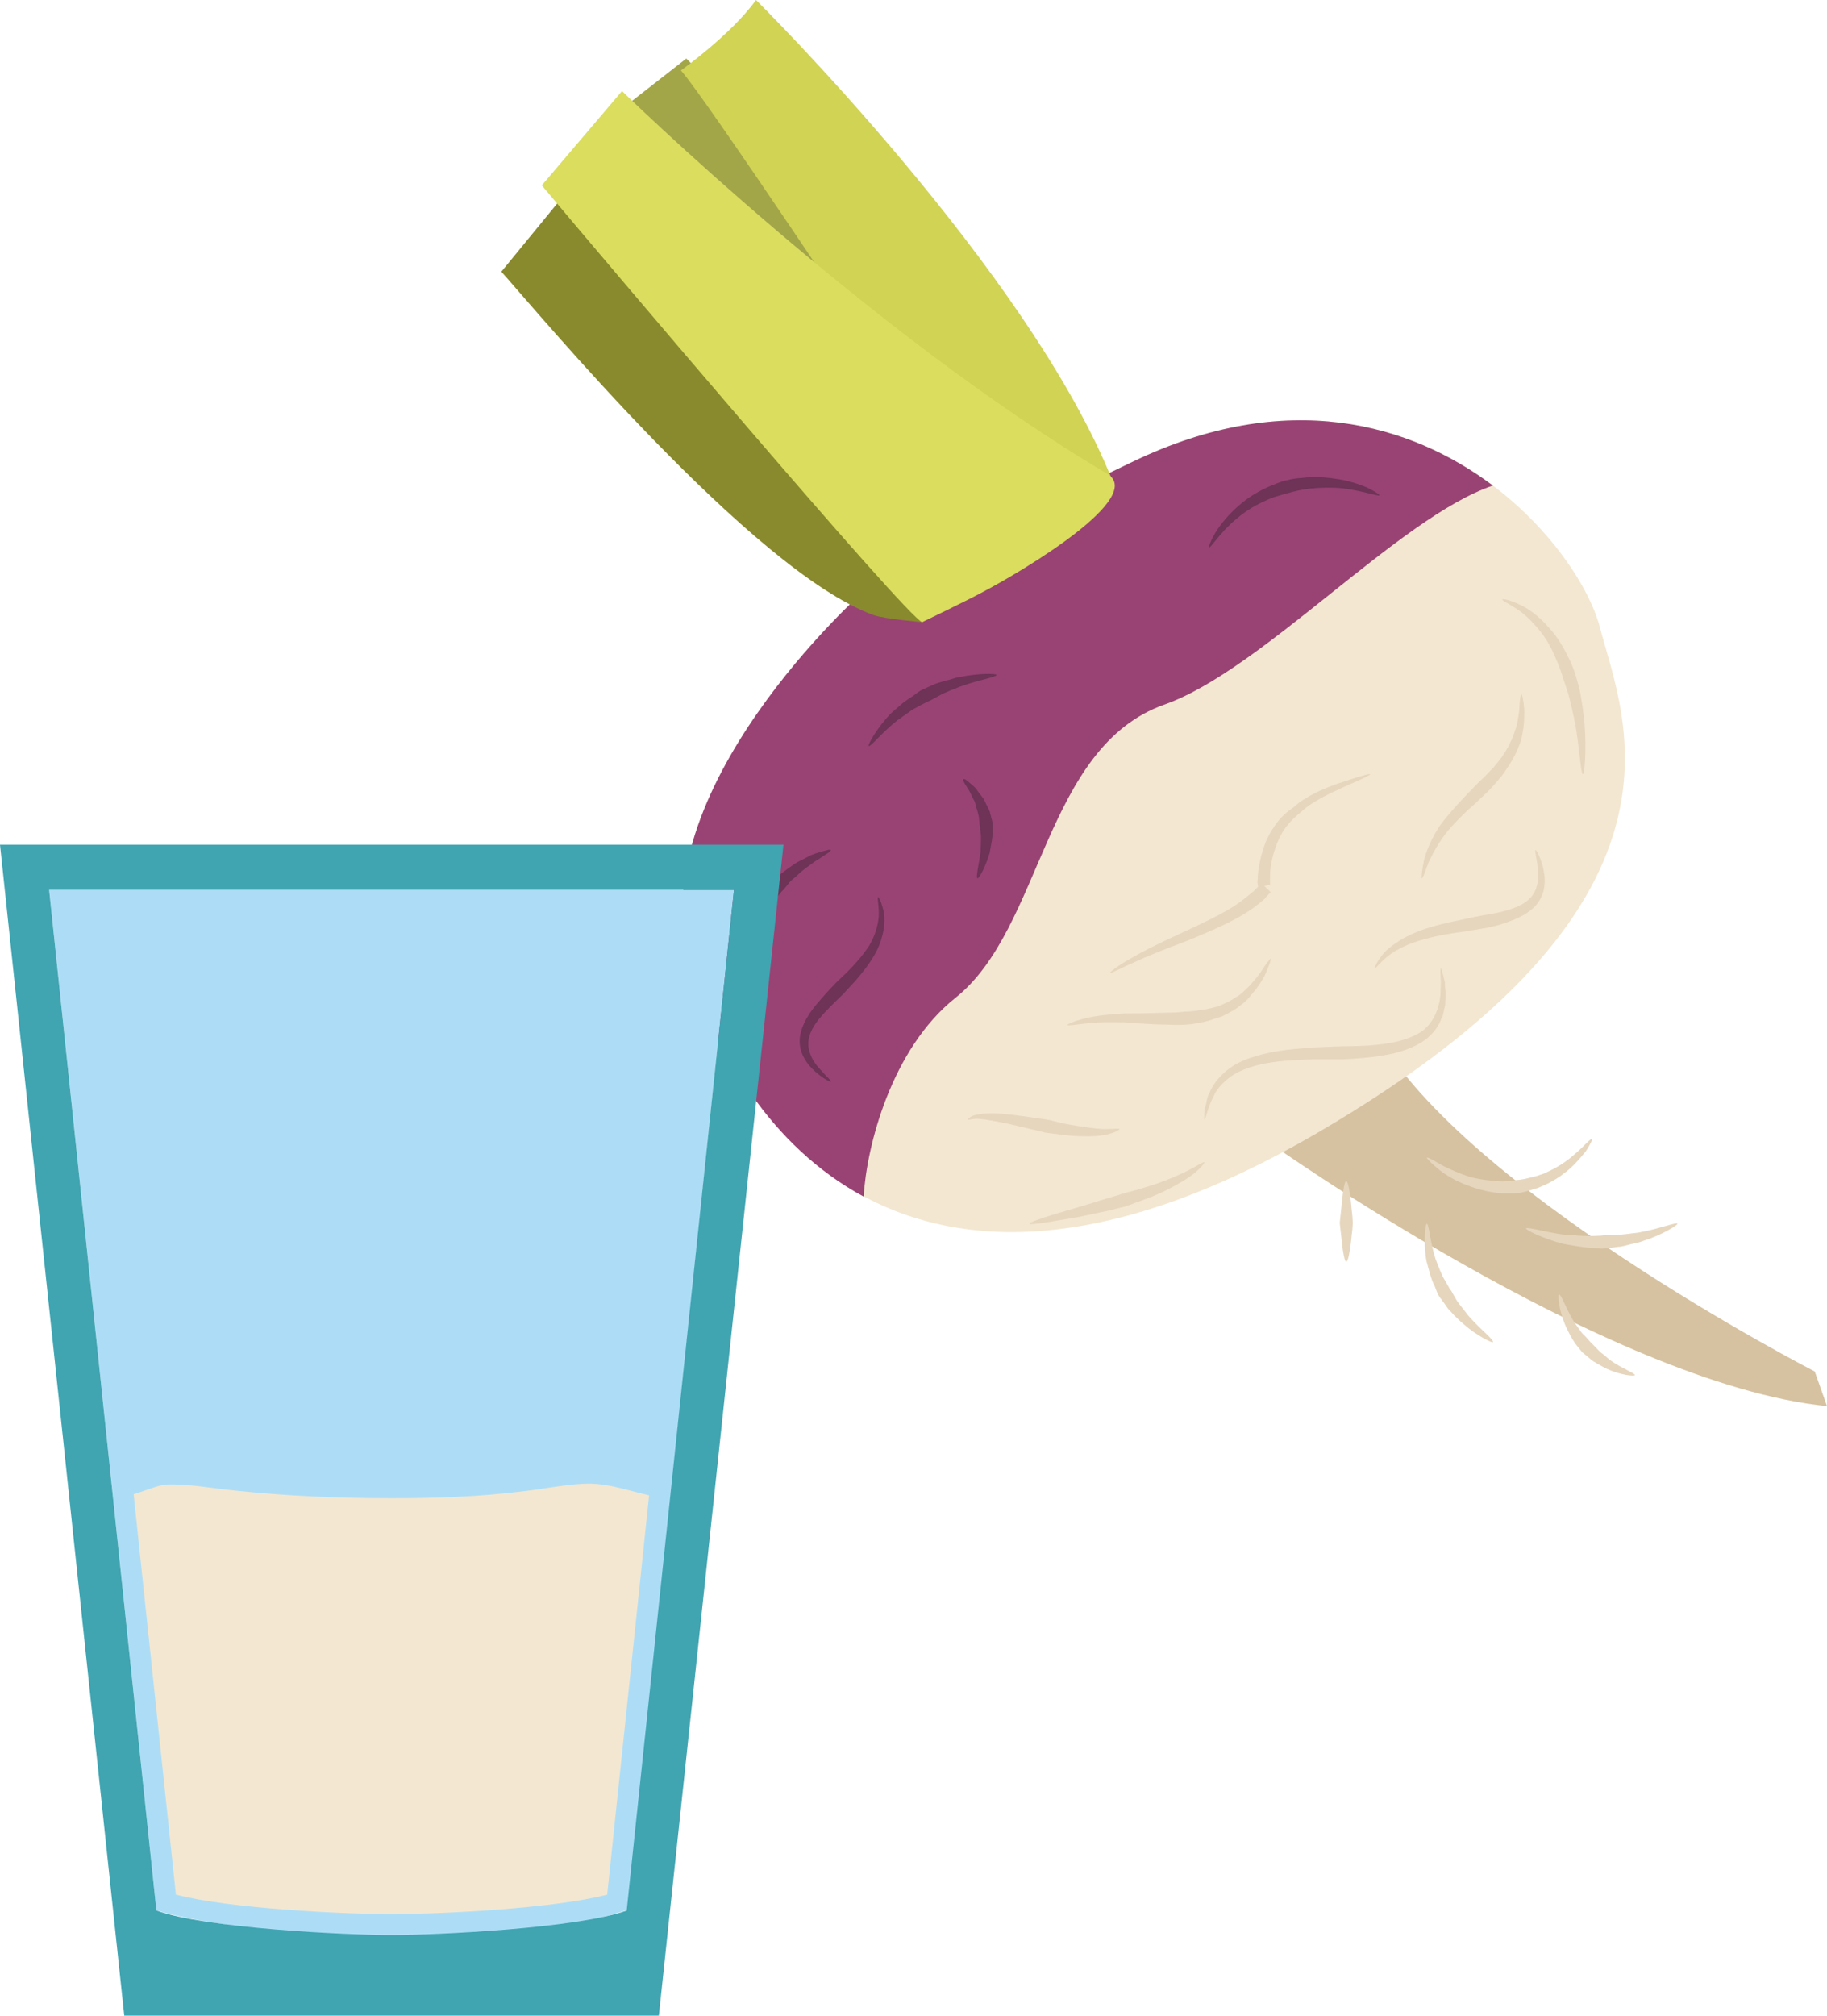
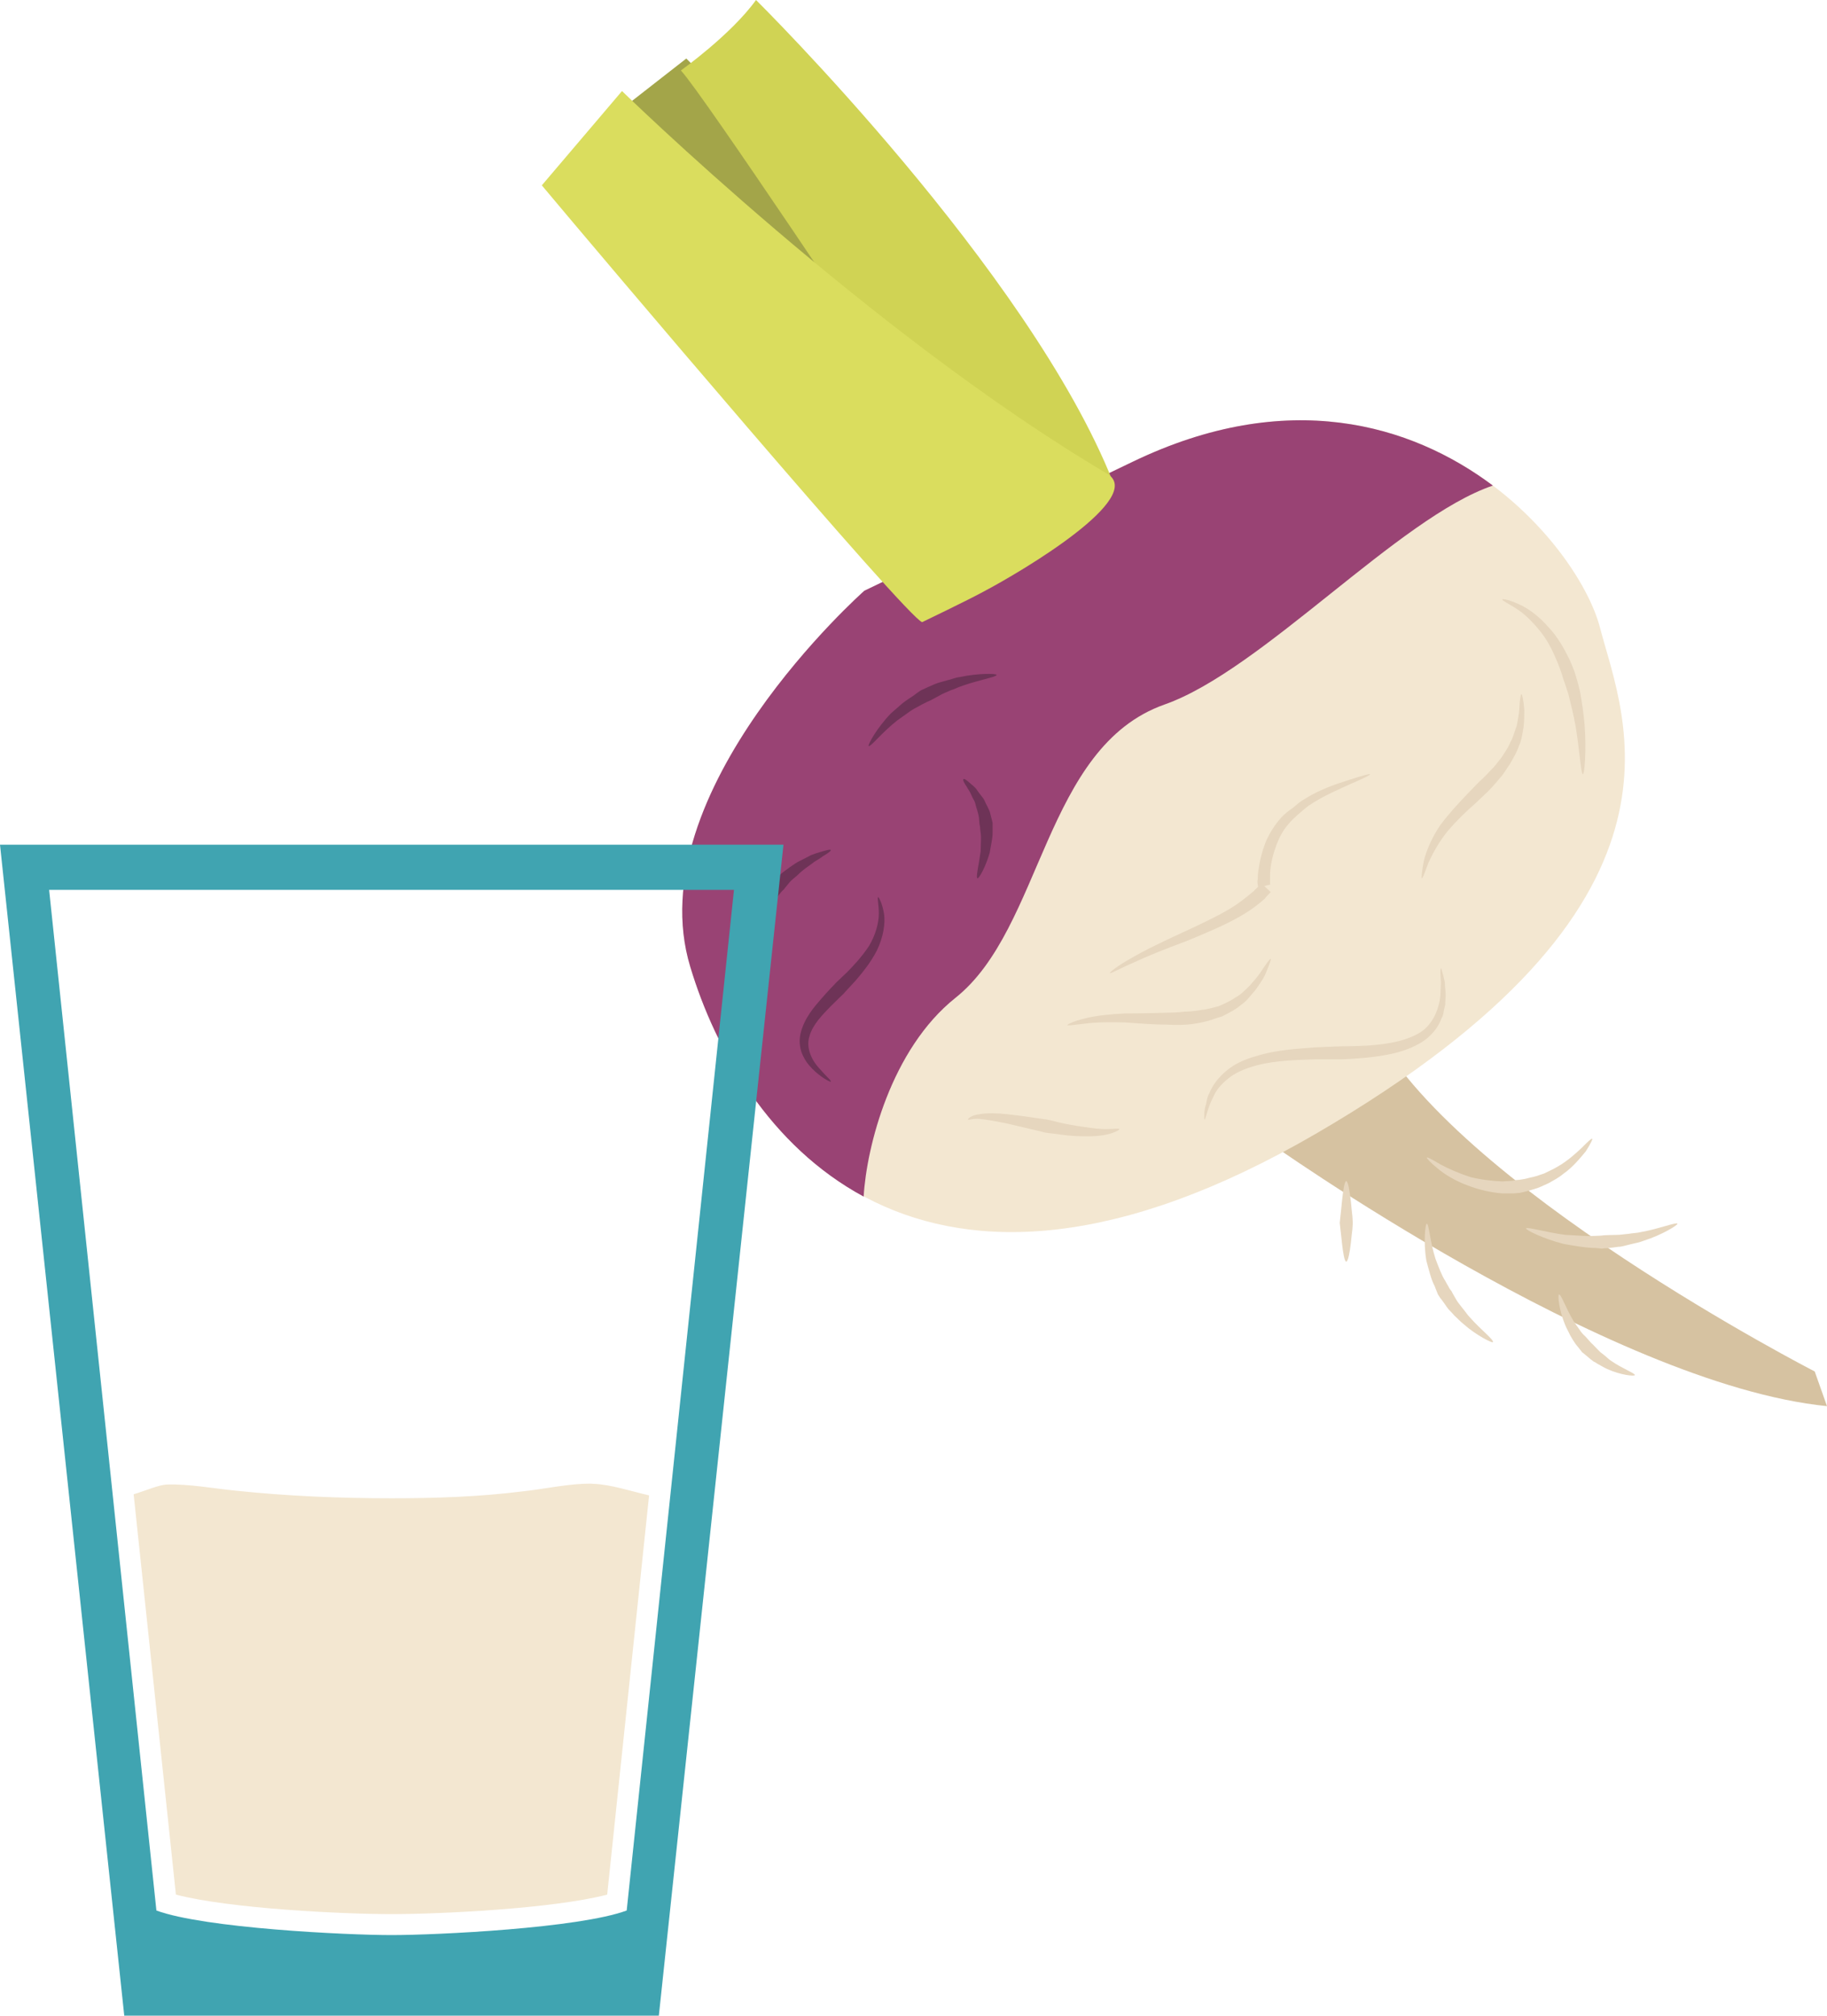
<svg xmlns="http://www.w3.org/2000/svg" xmlns:ns1="http://sodipodi.sourceforge.net/DTD/sodipodi-0.dtd" xmlns:ns2="http://www.inkscape.org/namespaces/inkscape" xml:space="preserve" width="50.58mm" height="55.79mm" version="1.1" style="clip-rule:evenodd;fill-rule:evenodd;image-rendering:optimizeQuality;shape-rendering:geometricPrecision;text-rendering:geometricPrecision" viewBox="0 0 5058 5579" id="svg67" ns1:docname="4129.svg" ns2:version="0.92.4 (5da689c313, 2019-01-14)">
  <ns1:namedview pagecolor="#ffffff" bordercolor="#666666" borderopacity="1" objecttolerance="10" gridtolerance="10" guidetolerance="10" ns2:pageopacity="0" ns2:pageshadow="2" ns2:window-width="640" ns2:window-height="480" id="namedview69" showgrid="false" ns2:zoom="0.2102413" ns2:cx="91.653544" ns2:cy="91.691337" ns2:window-x="0" ns2:window-y="0" ns2:window-maximized="0" ns2:current-layer="svg67" />
  <defs id="defs4">
    <style type="text/css" id="style2">
   
    .fil11 {fill:#F3E7D1}
    .fil8 {fill:#6E3357;fill-rule:nonzero}
    .fil4 {fill:#89892E;fill-rule:nonzero}
    .fil3 {fill:#994374;fill-rule:nonzero}
    .fil1 {fill:#A3A549;fill-rule:nonzero}
    .fil5 {fill:#D0D354;fill-rule:nonzero}
    .fil0 {fill:#D6C2A1;fill-rule:nonzero}
    .fil6 {fill:#DADD5E;fill-rule:nonzero}
    .fil7 {fill:#E6D6BE;fill-rule:nonzero}
    .fil2 {fill:#F3E7D1;fill-rule:nonzero}
    .fil9 {fill:#ADDDF6;}
    .fil10 {fill:#40A4B1;}
   
  </style>
  </defs>
  <g id="Vrstva_x0020_1" transform="translate(-8075,-11697)">
    <g id="_546844624">
      <path class="fil0" d="m 11581,14854 c 0,0 946,674 1552,735 l -34,-96 c 0,0 -1005,-516 -1228,-963 z" id="path7" ns2:connector-curvature="0" style="fill:#d6c2a1;fill-rule:nonzero" />
      <polygon class="fil1" points="10327,12663 10580,12465 9975,11859 9779,12012 " id="polygon9" style="fill:#a3a549;fill-rule:nonzero" />
      <path class="fil2" d="m 10468,13332 c 0,0 -629,556 -482,1041 147,484 638,1098 1732,462 1092,-635 853,-1147 787,-1399 -64,-251 -552,-818 -1294,-461 z" id="path11" ns2:connector-curvature="0" style="fill:#f3e7d1;fill-rule:nonzero" />
      <path class="fil3" d="m 11299,13647 c 270,-95 649,-518 909,-606 -227,-170 -569,-272 -997,-66 l -743,357 c 0,0 -629,556 -482,1041 70,233 221,496 480,636 8,-138 76,-408 254,-550 242,-192 245,-694 579,-812 z" id="path13" ns2:connector-curvature="0" style="fill:#994374;fill-rule:nonzero" />
-       <path class="fil4" d="m 10492,13399 c -335,-123 -931,-841 -1029,-950 l 208,-254 567,487 546,604 -156,133 c 0,0 -107,-9 -136,-20 z" id="path15" ns2:connector-curvature="0" style="fill:#89892e;fill-rule:nonzero" />
      <path class="fil5" d="m 10529,12721 c 0,0 -509,-765 -569,-829 0,0 139,-99 208,-195 0,0 757,748 989,1336 l -380,-22 z" id="path17" ns2:connector-curvature="0" style="fill:#d0d354;fill-rule:nonzero" />
      <path class="fil6" d="m 10628,13419 c -40,-10 -899,-1025 -1053,-1209 l 222,-261 c 0,0 687,671 1343,1059 109,65 -231,268 -343,327 -42,23 -169,84 -169,84 z" id="path19" ns2:connector-curvature="0" style="fill:#dadd5e;fill-rule:nonzero" />
      <path class="fil7" d="m 12065,14377 c 0,0 2,6 5,18 2,6 3,13 5,21 0,8 1,18 2,28 1,10 -1,22 -1,34 -1,6 -3,12 -4,18 -1,6 -2,13 -6,19 -9,26 -29,50 -54,66 -50,31 -107,38 -149,43 -42,4 -69,5 -72,5 -1,0 -31,0 -76,0 -44,2 -103,2 -158,16 -27,7 -54,17 -75,32 -20,15 -38,33 -46,52 -20,37 -22,67 -27,67 0,0 0,-8 0,-20 1,-7 2,-15 5,-23 2,-10 3,-20 9,-30 8,-21 25,-44 47,-62 22,-19 51,-32 80,-40 59,-19 119,-21 164,-25 44,-2 75,-3 77,-3 1,0 29,0 70,-2 39,-3 94,-8 138,-32 45,-23 63,-77 64,-115 0,-10 1,-19 1,-27 0,-9 -1,-15 -1,-21 -1,-12 0,-19 2,-19 z" id="path21" ns2:connector-curvature="0" style="fill:#e6d6be;fill-rule:nonzero" />
-       <path class="fil7" d="m 12326,14050 c 2,-1 12,16 20,44 3,14 7,31 5,51 -1,19 -9,40 -23,57 -30,33 -71,44 -99,54 -28,8 -48,11 -49,11 -1,0 -22,4 -54,9 -31,4 -71,10 -109,21 -20,5 -38,12 -56,20 -16,8 -31,16 -43,26 -23,18 -34,35 -37,34 -1,-1 6,-21 28,-45 11,-12 26,-22 43,-33 17,-10 37,-20 57,-27 39,-14 81,-23 111,-29 31,-7 52,-11 54,-11 0,-1 20,-3 48,-9 26,-6 63,-15 87,-38 25,-23 27,-62 23,-88 -3,-28 -9,-46 -6,-47 z" id="path23" ns2:connector-curvature="0" style="fill:#e6d6be;fill-rule:nonzero" />
      <path class="fil7" d="m 12287,13618 c 2,0 6,17 8,44 0,14 0,30 -2,47 -3,17 -5,36 -13,53 -6,18 -16,34 -25,50 -10,14 -18,29 -28,39 -18,22 -31,35 -32,36 -1,1 -16,15 -37,35 -22,19 -50,46 -74,74 -24,29 -42,62 -54,88 -10,26 -16,45 -19,44 -1,0 0,-19 6,-49 7,-28 23,-66 46,-99 24,-32 51,-61 72,-83 20,-21 34,-35 35,-36 0,0 14,-12 32,-32 10,-9 18,-21 29,-34 8,-13 19,-27 25,-43 9,-15 12,-31 18,-46 3,-16 6,-31 7,-44 1,-26 4,-44 6,-44 z" id="path25" ns2:connector-curvature="0" style="fill:#e6d6be;fill-rule:nonzero" />
      <path class="fil7" d="m 11148,14390 c -1,-2 21,-20 59,-41 37,-22 90,-47 142,-71 52,-24 105,-49 141,-72 35,-23 55,-43 57,-43 0,-1 1,-2 3,-4 3,-2 9,-9 8,-7 0,0 0,0 0,0 v 0 c 0,-3 -1,-5 -1,-7 -1,-5 -1,-10 0,-15 0,-10 1,-20 3,-31 3,-21 9,-45 18,-69 10,-24 25,-49 44,-70 9,-10 22,-20 31,-26 11,-9 22,-19 33,-25 46,-29 92,-43 126,-54 34,-11 55,-17 56,-15 1,2 -19,12 -52,26 -32,15 -77,33 -118,61 -10,7 -19,16 -29,24 -12,11 -19,17 -27,27 -16,18 -27,40 -35,63 -8,22 -13,43 -15,63 -1,9 -1,18 -1,26 0,5 0,8 0,11 0,1 0,3 1,4 v 0 c 0,0 0,0 0,0 l -11,3 c -5,1 -8,2 -6,1 l 1,1 1,1 3,3 c 8,7 11,11 13,12 -8,9 -14,14 -17,19 -3,3 -5,3 -5,4 -1,1 -25,23 -64,45 -40,23 -94,46 -148,68 -54,20 -107,41 -145,59 -40,17 -65,32 -66,29 z" id="path27" ns2:connector-curvature="0" style="fill:#e6d6be;fill-rule:nonzero" />
      <path class="fil7" d="m 11174,14822 c 1,2 -11,9 -30,14 -19,5 -45,7 -71,6 -26,0 -52,-3 -71,-6 -19,-2 -32,-4 -33,-4 -1,-1 -55,-13 -109,-26 -26,-5 -52,-10 -72,-12 -20,-2 -31,4 -33,2 -2,-2 10,-13 32,-15 21,-4 49,-3 77,0 28,3 56,7 76,10 20,3 35,5 35,5 1,0 14,3 33,8 18,4 43,9 67,12 25,4 49,7 68,6 17,0 30,-2 31,0 z" id="path29" ns2:connector-curvature="0" style="fill:#e6d6be;fill-rule:nonzero" />
-       <path class="fil7" d="m 11409,14914 c 2,1 -8,14 -26,29 -18,15 -45,31 -73,45 -28,15 -58,26 -80,34 -22,8 -38,14 -39,14 0,1 -18,4 -43,11 -24,5 -57,12 -90,19 -66,11 -131,23 -133,18 -1,-5 63,-25 126,-43 33,-9 65,-20 89,-27 24,-7 41,-12 41,-13 1,0 16,-4 39,-10 22,-7 52,-15 80,-26 28,-11 55,-23 75,-34 20,-11 33,-19 34,-17 z" id="path31" ns2:connector-curvature="0" style="fill:#e6d6be;fill-rule:nonzero" />
      <path class="fil7" d="m 11593,14351 c 2,1 -5,19 -16,45 -6,12 -16,27 -27,42 -12,13 -23,30 -40,41 -15,13 -34,22 -51,31 -18,5 -34,12 -49,15 -29,7 -50,8 -51,8 -1,0 -23,2 -54,0 -32,0 -74,-3 -114,-6 -41,-1 -81,-1 -110,3 -30,3 -50,7 -51,4 -1,-1 18,-11 48,-18 30,-8 72,-12 113,-14 41,0 82,-1 114,-2 30,0 50,-3 51,-3 2,0 21,0 47,-5 14,-1 29,-6 46,-10 15,-7 31,-13 46,-24 16,-8 28,-22 40,-33 11,-13 22,-25 30,-37 15,-23 26,-38 28,-37 z" id="path33" ns2:connector-curvature="0" style="fill:#e6d6be;fill-rule:nonzero" />
      <path class="fil7" d="m 12457,13840 c -5,0 -9,-67 -20,-133 -6,-33 -14,-65 -20,-89 -8,-24 -13,-40 -14,-41 0,-1 -5,-19 -15,-44 -10,-24 -24,-57 -46,-85 -22,-28 -47,-53 -70,-67 -22,-14 -39,-22 -38,-25 1,-2 19,1 45,13 26,11 57,34 82,63 27,28 45,62 58,88 12,26 18,45 18,46 0,1 6,18 12,44 5,26 10,60 13,94 5,69 0,137 -5,136 z" id="path35" ns2:connector-curvature="0" style="fill:#e6d6be;fill-rule:nonzero" />
      <path class="fil7" d="m 12483,14849 c 2,0 -5,15 -18,35 -15,18 -36,44 -62,62 -13,11 -27,18 -41,26 -14,6 -27,13 -39,16 -25,8 -42,11 -43,11 0,0 -5,0 -13,1 -9,0 -20,0 -34,0 -27,-2 -62,-9 -95,-22 -33,-12 -63,-30 -83,-47 -20,-16 -31,-29 -30,-30 2,-2 16,6 38,19 22,12 52,25 83,35 32,8 64,11 88,12 12,-1 23,-1 30,-2 7,-2 11,-2 11,-2 2,0 17,-1 38,-7 11,-2 23,-6 37,-11 12,-6 26,-12 39,-20 26,-15 48,-35 65,-51 16,-16 27,-27 29,-25 z" id="path37" ns2:connector-curvature="0" style="fill:#e6d6be;fill-rule:nonzero" />
      <path class="fil7" d="m 12719,15084 c 2,3 -42,31 -93,47 -12,5 -25,7 -37,10 -13,3 -24,7 -34,7 -20,3 -34,4 -34,4 -1,0 -5,0 -12,1 -6,-1 -16,-2 -26,-2 -22,-1 -51,-6 -79,-11 -56,-14 -106,-39 -104,-43 2,-5 55,11 109,18 27,1 54,4 74,3 11,0 20,-1 25,-1 7,-1 10,-1 10,-1 2,0 15,-1 33,-1 10,0 20,-2 33,-3 11,-2 23,-2 35,-5 50,-9 97,-28 100,-23 z" id="path39" ns2:connector-curvature="0" style="fill:#e6d6be;fill-rule:nonzero" />
      <path class="fil7" d="m 12208,15412 c -1,3 -45,-18 -81,-50 -9,-7 -17,-16 -26,-24 -7,-9 -16,-16 -21,-24 -10,-15 -18,-25 -19,-26 0,-1 -2,-3 -5,-8 -2,-6 -6,-14 -9,-23 -10,-18 -16,-45 -23,-70 -9,-52 -3,-103 1,-103 6,0 9,50 24,97 9,23 17,46 27,61 4,8 9,15 11,20 3,5 5,7 6,8 0,0 5,10 14,25 4,7 11,15 17,23 7,8 13,18 21,26 30,34 67,62 63,68 z" id="path41" ns2:connector-curvature="0" style="fill:#e6d6be;fill-rule:nonzero" />
      <path class="fil7" d="m 12601,15503 c -1,4 -40,0 -77,-17 -9,-4 -18,-10 -26,-14 -4,-3 -8,-5 -12,-7 -3,-3 -7,-5 -10,-8 -12,-10 -20,-17 -21,-17 0,-1 -8,-10 -18,-23 -5,-7 -10,-15 -15,-24 -4,-9 -10,-19 -14,-29 -17,-41 -21,-83 -17,-84 6,-1 19,38 40,73 5,8 11,16 16,23 5,8 11,15 17,20 10,11 16,18 17,19 1,0 7,7 17,17 2,2 5,5 7,7 3,3 7,5 10,8 7,5 13,12 21,17 30,21 66,34 65,39 z" id="path43" ns2:connector-curvature="0" style="fill:#e6d6be;fill-rule:nonzero" />
      <path class="fil7" d="m 11802,15189 c -5,0 -9,-26 -12,-53 -1,-13 -3,-26 -4,-36 -1,-11 -2,-18 -2,-18 0,0 1,-8 2,-19 1,-11 3,-25 4,-39 3,-29 7,-58 12,-58 5,0 10,29 13,58 1,14 3,28 4,39 1,11 1,19 1,19 0,0 0,7 -1,18 -1,10 -3,23 -4,36 -3,27 -8,53 -13,53 z" id="path45" ns2:connector-curvature="0" style="fill:#e6d6be;fill-rule:nonzero" />
      <path class="fil8" d="m 10506,14180 c 2,0 11,16 16,44 5,28 -2,68 -19,103 -17,34 -42,64 -60,85 -19,21 -32,34 -32,35 -1,1 -16,15 -37,36 -20,21 -49,49 -58,82 -11,33 8,69 27,89 19,22 35,35 32,37 -1,1 -19,-7 -42,-27 -11,-10 -24,-23 -33,-41 -10,-18 -14,-42 -9,-64 10,-44 39,-76 59,-99 20,-23 34,-37 35,-38 0,-1 14,-14 34,-33 19,-19 43,-45 62,-74 18,-30 27,-64 27,-89 0,-27 -5,-44 -2,-46 z" id="path47" ns2:connector-curvature="0" style="fill:#6e3357;fill-rule:nonzero" />
      <path class="fil8" d="m 10375,14050 c 1,2 -8,9 -22,17 -6,5 -15,10 -23,15 -8,6 -16,12 -26,19 -8,6 -16,13 -23,20 -7,6 -15,12 -20,18 -10,12 -17,21 -17,21 -1,0 -9,8 -19,23 -4,6 -12,14 -17,23 -4,10 -10,20 -15,30 -18,41 -21,89 -27,89 -4,0 -10,-49 3,-98 4,-11 9,-24 13,-34 4,-12 11,-20 16,-29 9,-17 18,-27 18,-27 1,-1 10,-10 22,-22 7,-6 15,-11 24,-18 9,-6 18,-13 29,-18 10,-5 20,-10 29,-15 10,-4 20,-7 27,-9 17,-5 28,-8 28,-5 z" id="path49" ns2:connector-curvature="0" style="fill:#6e3357;fill-rule:nonzero" />
      <path class="fil8" d="m 10742,13854 c 2,-3 9,2 20,12 5,4 11,9 16,15 5,8 11,15 17,23 6,7 8,16 13,24 4,8 8,16 9,23 4,14 6,24 6,24 0,1 0,12 0,28 0,15 -5,35 -8,54 -11,39 -30,73 -34,71 -5,-1 4,-39 9,-75 0,-19 2,-37 0,-50 -2,-14 -2,-23 -3,-23 0,0 -1,-9 -2,-21 -1,-7 -3,-13 -5,-21 -3,-7 -4,-16 -7,-23 -4,-7 -8,-15 -11,-22 -3,-7 -8,-13 -11,-19 -7,-10 -11,-19 -9,-20 z" id="path51" ns2:connector-curvature="0" style="fill:#6e3357;fill-rule:nonzero" />
      <path class="fil8" d="m 10834,13565 c 0,6 -49,14 -94,30 -13,4 -23,10 -34,13 -10,5 -20,8 -28,13 -17,9 -27,15 -28,15 -1,0 -4,2 -9,4 -5,3 -13,6 -21,11 -9,5 -20,10 -30,18 -10,7 -20,14 -31,22 -41,32 -74,74 -79,71 -4,-2 23,-51 62,-91 10,-9 21,-18 31,-27 10,-8 21,-15 30,-21 8,-6 15,-11 21,-15 6,-3 9,-4 9,-4 1,-1 13,-6 31,-14 10,-4 20,-6 33,-10 11,-2 23,-8 35,-9 51,-11 102,-10 102,-6 z" id="path53" ns2:connector-curvature="0" style="fill:#6e3357;fill-rule:nonzero" />
-       <path class="fil8" d="m 11894,13068 c -1,2 -17,-2 -40,-8 -22,-5 -53,-12 -85,-13 -31,-1 -62,1 -86,5 -23,4 -38,9 -39,9 -1,0 -18,5 -42,12 -24,9 -54,23 -82,43 -28,20 -52,44 -68,63 -17,20 -27,34 -29,33 -2,-1 3,-18 17,-41 14,-23 37,-51 65,-75 27,-24 59,-42 85,-53 26,-11 44,-17 45,-16 2,0 18,-6 44,-7 26,-4 59,-3 92,2 34,4 66,15 88,24 22,11 36,20 35,22 z" id="path55" ns2:connector-curvature="0" style="fill:#6e3357;fill-rule:nonzero" />
    </g>
  </g>
  <g id="Vrstva_x0020_1_0" transform="translate(-8075,-11697)">
-     <path class="fil9" d="m 8211,14160 297,2825 c 290,86 1024,100 1304,-2 l 295,-2823 z" id="path60" ns2:connector-curvature="0" style="fill:#adddf6;" />
    <path class="fil10" d="m 8075,14035 h 2169 l -345,3241 H 8419 Z m 136,125 297,2825 c 133,49 526,68 651,68 125,0 518,-19 651,-68 l 297,-2825 z" id="path62" ns2:connector-curvature="0" style="fill:#40a4b1;" />
    <path class="fil11" d="m 9872,15836 c -52,-12 -105,-30 -154,-32 -10,-1 -20,0 -30,0 -56,3 -111,15 -167,21 -120,15 -241,19 -362,19 -144,0 -288,-6 -431,-21 -61,-6 -130,-19 -191,-17 -23,1 -56,16 -92,27 l 117,1108 c 149,39 463,54 597,54 134,0 448,-15 597,-54 z" id="path64" ns2:connector-curvature="0" style="fill:#f3e7d1" />
  </g>
</svg>